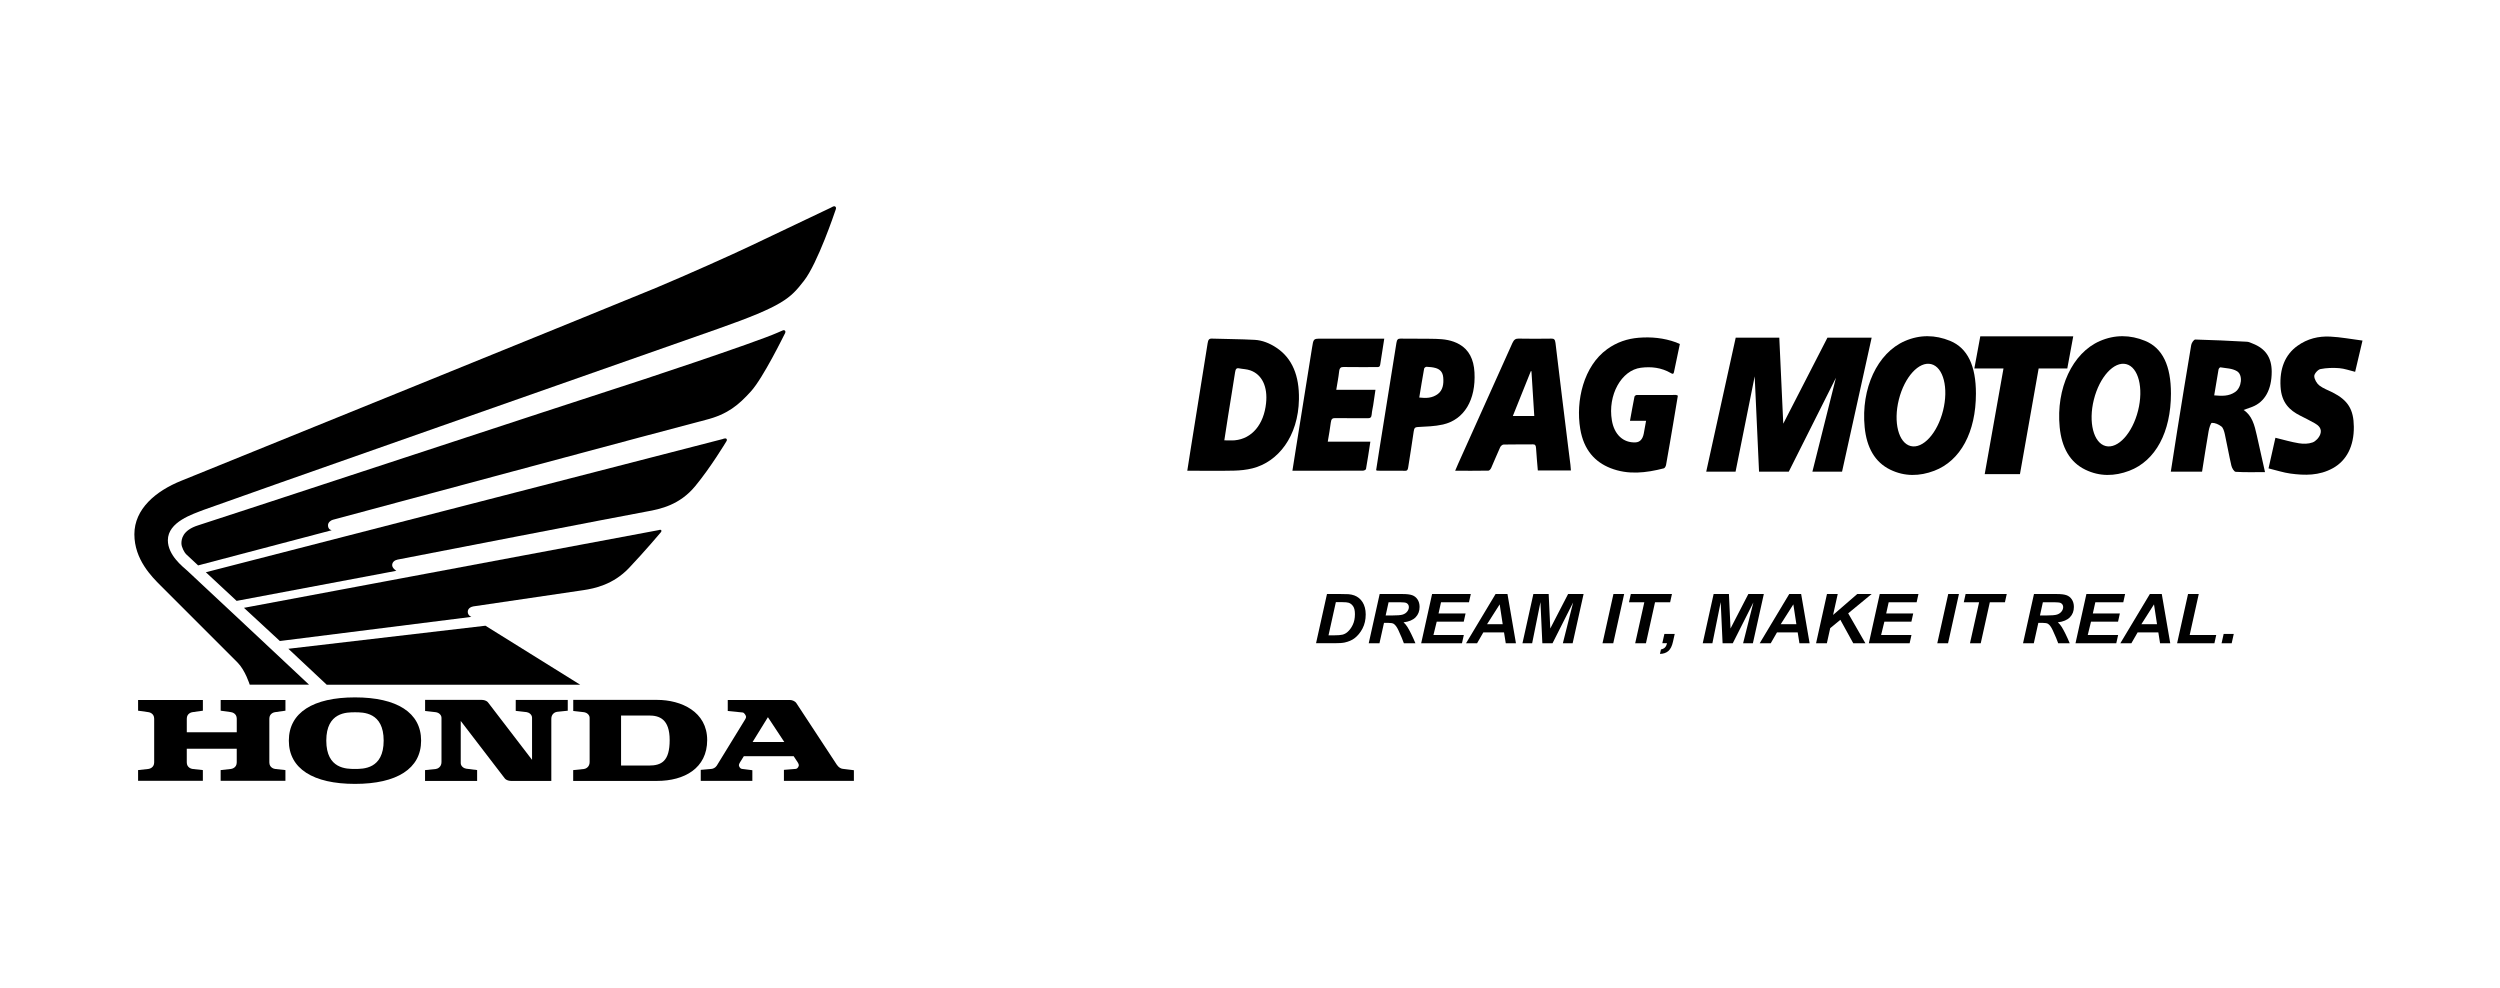
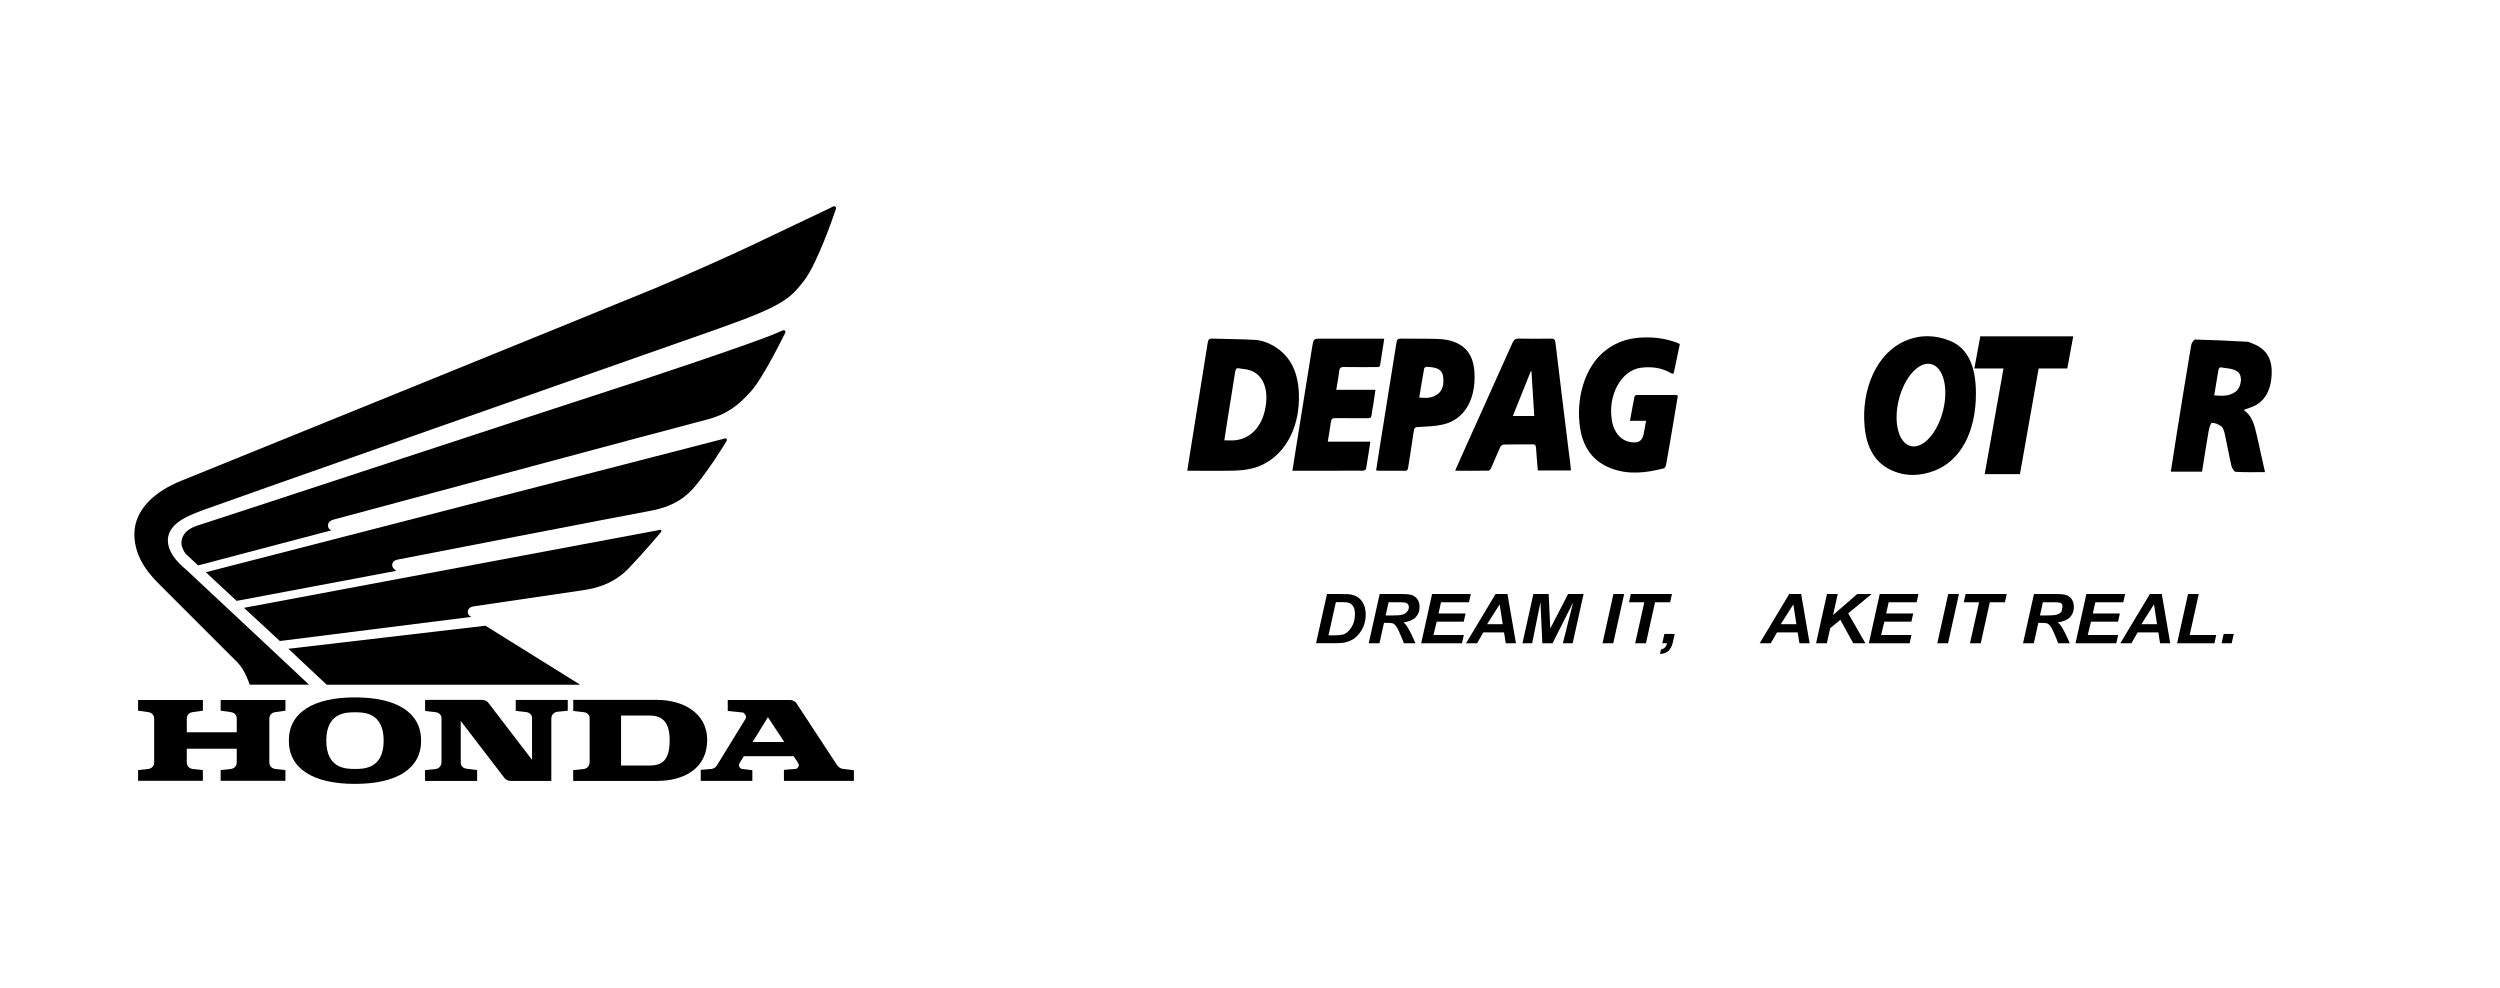
<svg xmlns="http://www.w3.org/2000/svg" width="800" height="316" viewBox="0 0 800 316" fill="none">
  <g clip-path="url(#clip0_364_693)">
    <path d="M379.93 150.636C380.309 148.242 380.637 146.075 380.985 143.908C382.81 132.549 384.649 121.196 386.443 109.831C386.614 108.738 386.904 108.327 387.782 108.353C392.35 108.517 396.924 108.498 401.492 108.751C403.905 108.883 406.236 109.806 408.409 111.24C413.552 114.632 415.788 120.28 415.662 127.735C415.46 139.745 408.927 147.812 400.809 149.865C398.863 150.358 396.861 150.554 394.877 150.605C390.341 150.712 385.799 150.636 381.263 150.636H379.936H379.93ZM391.775 140.907C392.982 140.907 394.081 140.995 395.161 140.894C400.632 140.364 404.429 135.828 405.143 129.017C405.699 123.761 403.873 119.857 400.114 118.524C398.933 118.107 397.669 118.101 396.45 117.861C395.66 117.703 395.376 118.126 395.225 119.137C394.511 123.805 393.727 128.455 392.988 133.111C392.577 135.67 392.192 138.228 391.781 140.913" fill="black" />
    <path d="M465.653 150.636C466.044 149.714 466.316 149.05 466.613 148.393C472.4 135.531 478.199 122.675 483.961 109.787C484.448 108.707 484.985 108.334 485.913 108.353C489.419 108.422 492.926 108.41 496.432 108.359C497.247 108.346 497.613 108.555 497.759 109.768C499.073 120.83 500.45 131.886 501.808 142.941C502.048 144.868 502.301 146.789 502.535 148.716C502.604 149.284 502.636 149.865 502.693 150.548H492.104C491.909 148.179 491.681 145.81 491.536 143.428C491.479 142.499 491.239 142.183 490.538 142.196C487.411 142.234 484.283 142.183 481.156 142.253C480.777 142.259 480.253 142.689 480.051 143.125C479.052 145.292 478.162 147.547 477.182 149.733C477.005 150.131 476.595 150.598 476.292 150.605C472.823 150.668 469.355 150.642 465.646 150.642M484.113 133.124H490.967C490.664 128.259 490.361 123.521 490.064 118.789L489.862 118.777C487.966 123.502 486.071 128.228 484.106 133.124" fill="black" />
    <path d="M526.744 134.646H521.595C522.094 131.924 522.53 129.422 523.029 126.939C523.08 126.686 523.497 126.396 523.749 126.396C527.944 126.364 532.139 126.377 536.328 126.389C536.486 126.389 536.644 126.503 536.915 126.61C536.423 129.567 535.942 132.479 535.45 135.386C534.692 139.852 533.94 144.325 533.137 148.779C533.062 149.202 532.72 149.796 532.442 149.865C526.725 151.344 520.982 152.032 515.303 149.777C510.47 147.856 506.806 144.066 505.675 137.243C504.184 128.228 506.762 117.153 514.298 111.726C517.438 109.465 520.818 108.372 524.35 108.081C528.38 107.753 532.386 108.125 536.303 109.547C536.688 109.686 537.067 109.875 537.553 110.084C536.915 113.148 536.303 116.111 535.671 119.067C535.5 119.863 535.09 119.63 534.685 119.389C531.615 117.608 528.387 117.26 525.089 117.677C518.816 118.473 514.431 126.446 515.802 134.539C516.566 139.069 519.447 141.741 523.358 141.564C524.76 141.501 525.641 140.57 525.999 138.772C526.245 137.508 526.46 136.232 526.744 134.653" fill="black" />
    <path d="M440.358 150.484C440.693 148.33 441.015 146.207 441.356 144.091C443.194 132.643 445.045 121.202 446.852 109.742C447.017 108.687 447.332 108.34 448.141 108.359C451.925 108.422 455.71 108.34 459.487 108.441C462.065 108.51 464.636 108.82 467.05 110.21C470.019 111.915 471.605 114.929 471.832 119.149C472.312 127.943 468.572 134.273 461.762 135.84C459.108 136.447 456.373 136.491 453.669 136.649C452.86 136.699 452.544 136.939 452.393 138.02C451.856 141.854 451.218 145.664 450.63 149.486C450.529 150.156 450.396 150.655 449.733 150.648C446.777 150.61 443.82 150.629 440.863 150.623C440.731 150.623 440.604 150.554 440.352 150.478M454.162 127.21C456.322 127.463 458.338 127.431 460.157 126.041C461.68 124.885 462.04 122.908 461.831 120.741C461.661 118.922 460.637 118.145 459.456 117.784C458.496 117.494 457.485 117.431 456.499 117.374C456.234 117.361 455.766 117.683 455.722 117.961C455.173 120.987 454.686 124.033 454.162 127.21Z" fill="black" />
    <path d="M413.571 150.636C413.957 148.21 414.298 145.999 414.652 143.794C416.376 133.016 418.114 122.239 419.826 111.455C420.312 108.391 420.274 108.378 422.637 108.378H442.961C442.512 111.259 442.082 113.95 441.672 116.641C441.539 117.519 441.065 117.469 440.572 117.469C437.035 117.469 433.491 117.494 429.953 117.444C429.093 117.431 428.645 117.677 428.512 118.935C428.31 120.805 427.937 122.637 427.603 124.74H440.149C439.878 126.573 439.656 128.152 439.41 129.731C439.265 130.666 439.018 131.582 438.955 132.524C438.879 133.617 438.462 133.838 437.73 133.831C434.223 133.8 430.717 133.85 427.211 133.793C426.371 133.781 425.992 134.084 425.853 135.234C425.619 137.192 425.246 139.119 424.886 141.324H438.519C438.039 144.426 437.622 147.263 437.117 150.08C437.066 150.352 436.479 150.611 436.138 150.611C431.393 150.649 426.649 150.636 421.904 150.636H413.559" fill="black" />
    <path d="M724.799 151.078C721.426 151.078 718.412 151.173 715.418 150.983C714.919 150.952 714.224 149.802 714.041 149.006C713.263 145.677 712.682 142.272 711.943 138.923C711.747 138.02 711.406 136.895 710.856 136.478C709.953 135.783 708.822 135.291 707.799 135.316C707.426 135.322 706.921 137.009 706.75 138.007C706.005 142.265 705.36 146.548 704.659 150.939H694.658C695.347 146.517 695.997 142.246 696.68 137.988C698.158 128.784 699.636 119.573 701.191 110.393C701.311 109.692 702.05 108.643 702.486 108.649C708.007 108.782 713.529 109.06 719.05 109.357C719.65 109.389 720.244 109.704 720.832 109.932C724.976 111.537 726.941 114.443 726.947 118.941C726.947 124.664 724.768 128.607 720.712 130.192C719.891 130.515 719.063 130.786 717.938 131.191C720.668 132.947 721.457 136.087 722.171 139.283C723.018 143.08 723.864 146.883 724.806 151.078M708.551 126.516C711.021 126.737 713.213 126.831 715.222 125.46C717.376 123.988 717.799 119.977 715.841 118.789C714.262 117.829 712.322 117.867 710.541 117.545C710.357 117.513 709.985 117.949 709.928 118.246C709.454 120.887 709.037 123.546 708.544 126.522" fill="black" />
-     <path d="M725.93 149.871C726.751 146.226 727.446 143.15 728.134 140.085C730.756 140.717 733.189 141.456 735.652 141.848C737.093 142.076 738.647 142.076 740.03 141.576C740.997 141.229 742.115 140.079 742.513 138.904C743.101 137.16 741.907 136.118 740.789 135.48C739.215 134.583 737.604 133.787 736 132.972C732.727 131.317 730.074 128.903 729.777 123.774C729.436 117.923 731.243 113.52 735.134 110.703C738.4 108.34 741.989 107.531 745.647 107.708C748.989 107.866 752.312 108.51 756.001 108.984C755.117 112.73 754.403 115.776 753.645 118.985C751.888 118.562 750.227 117.942 748.547 117.81C746.544 117.658 744.497 117.715 742.52 118.107C741.755 118.258 740.555 119.579 740.561 120.349C740.574 121.379 741.408 122.75 742.172 123.338C743.48 124.342 745.002 124.854 746.436 125.58C751.358 128.076 753.171 131.02 753.228 136.56C753.291 142.714 750.947 147.363 746.525 149.815C742.128 152.253 737.522 152.165 732.917 151.539C730.68 151.236 728.476 150.497 725.917 149.878" fill="black" />
    <path d="M624.027 109.073C619.245 107.114 614.349 107.045 609.56 109.13C600.74 112.964 595.484 124.336 596.691 136.693C597.329 143.238 599.976 147.907 604.885 150.295C609.516 152.55 614.279 152.424 618.96 150.649C627.394 147.446 632.284 138.266 632.297 125.972C632.309 117.064 629.643 111.379 624.027 109.073ZM621.778 131.399C619.965 138.639 615.328 143.718 611.423 142.739C607.519 141.76 605.82 135.101 607.633 127.861C609.446 120.621 614.077 115.542 617.987 116.521C621.892 117.5 623.591 124.159 621.778 131.399Z" fill="black" />
-     <path d="M686.433 109.073C681.651 107.114 676.755 107.045 671.966 109.13C663.147 112.964 657.891 124.336 659.097 136.693C659.735 143.238 662.382 147.907 667.291 150.295C671.922 152.55 676.685 152.424 681.367 150.649C689.794 147.446 694.684 138.266 694.703 125.972C694.716 117.064 692.05 111.379 686.433 109.073ZM684.184 131.399C682.371 138.639 677.74 143.718 673.83 142.739C669.925 141.76 668.226 135.101 670.039 127.861C671.852 120.621 676.483 115.542 680.394 116.521C684.298 117.5 685.997 124.159 684.184 131.399Z" fill="black" />
-     <path d="M579.969 150.927L587.5 120.887L572.407 150.927H562.893L561.503 120.425L555.381 150.927H545.993L555.425 108.062H569.374L570.644 135.575L584.777 108.062H598.928L589.458 150.927H579.969Z" fill="black" />
    <path d="M646.386 151.716H635.109L641.117 117.905H631.792L633.694 107.62H663.437L661.535 117.905H652.368L646.386 151.716Z" fill="black" />
    <path d="M421.132 205.84L424.632 190.09H429.13C430.381 190.09 431.183 190.109 431.537 190.14C432.225 190.204 432.845 190.336 433.388 190.538C433.931 190.741 434.424 191.019 434.866 191.379C435.308 191.739 435.694 192.175 436.016 192.686C436.338 193.198 436.585 193.779 436.762 194.443C436.938 195.106 437.027 195.833 437.027 196.616C437.027 198.315 436.686 199.819 435.997 201.133C435.308 202.447 434.443 203.489 433.407 204.266C432.611 204.867 431.581 205.309 430.318 205.599C429.604 205.757 428.504 205.833 427.026 205.833H421.132V205.84ZM425.131 203.306H426.875C428.138 203.306 429.048 203.23 429.616 203.085C430.185 202.94 430.703 202.662 431.17 202.264C431.846 201.683 432.415 200.912 432.883 199.945C433.344 198.979 433.577 197.841 433.577 196.527C433.577 195.409 433.388 194.569 433.003 194.007C432.617 193.444 432.143 193.072 431.581 192.882C431.183 192.756 430.482 192.686 429.471 192.686H427.475L425.125 203.3L425.131 203.306Z" fill="black" />
    <path d="M441.436 205.84H437.993L441.493 190.09H448.91C450.186 190.09 451.178 190.21 451.892 190.463C452.599 190.709 453.174 191.164 453.61 191.821C454.046 192.478 454.267 193.28 454.267 194.215C454.267 195.555 453.844 196.66 452.991 197.532C452.138 198.404 450.849 198.941 449.131 199.149C449.573 199.522 449.984 200.015 450.369 200.621C451.134 201.853 451.993 203.597 452.934 205.84H449.238C448.942 204.955 448.36 203.565 447.495 201.683C447.021 200.665 446.522 199.983 445.991 199.629C445.663 199.421 445.094 199.32 444.279 199.32H442.877L441.43 205.84H441.436ZM443.407 196.957H445.233C447.078 196.957 448.303 196.856 448.91 196.647C449.516 196.439 449.984 196.117 450.325 195.668C450.666 195.226 450.837 194.759 450.837 194.272C450.837 193.697 450.59 193.268 450.098 192.983C449.794 192.813 449.137 192.724 448.127 192.724H444.342L443.407 196.957Z" fill="black" />
    <path d="M454.779 205.84L458.267 190.09H470.655L470.074 192.724H461.128L460.332 196.3H468.981L468.4 198.928H459.751L458.703 203.205H468.425L467.831 205.84H454.779Z" fill="black" />
    <path d="M481.288 202.359H474.667L472.664 205.84H469.133L478.578 190.09H482.393L485.104 205.84H481.844L481.288 202.359ZM480.865 199.737L479.898 193.4L475.861 199.737H480.865Z" fill="black" />
    <path d="M496.81 205.84H493.55L492.944 192.68L490.29 205.84H487.188L490.676 190.09H495.578L496.09 201.12L501.788 190.09H506.748L503.248 205.84H500.114L503.406 192.775L496.81 205.84Z" fill="black" />
    <path d="M532.618 202.864H535.91L535.36 205.321C535.05 206.736 534.551 207.741 533.863 208.335C533.174 208.929 532.283 209.232 531.19 209.251L531.506 207.823C532.056 207.709 532.479 207.501 532.776 207.204C533.079 206.907 533.3 206.452 533.439 205.833H531.936L532.606 202.857L532.618 202.864Z" fill="black" />
-     <path d="M554.488 205.84H551.229L550.622 192.68L547.969 205.84H544.873L548.36 190.09H553.256L553.768 201.12L559.467 190.09H564.426L560.926 205.84H557.792L561.084 192.775L554.488 205.84Z" fill="black" />
    <path d="M575.261 202.359H568.641L566.638 205.84H563.106L572.551 190.09H576.367L579.077 205.84H575.817L575.261 202.359ZM574.838 199.737L573.872 193.4L569.835 199.737H574.838Z" fill="black" />
    <path d="M581.143 205.84L584.63 190.09H588.073L586.588 196.78L594.315 190.09H598.92L591.421 196.268L596.924 205.84H593.039L588.913 198.341L585.666 201.013L584.598 205.84H581.143Z" fill="black" />
    <path d="M598.029 205.84L601.517 190.09H613.905L613.324 192.724H604.378L603.582 196.3H612.231L611.65 198.928H603.001L601.953 203.205H611.669L611.081 205.84H598.029Z" fill="black" />
    <path d="M619.933 205.84L623.433 190.09H626.863L623.376 205.84H619.933Z" fill="black" />
    <path d="M633.838 205.84H630.395L633.314 192.724H628.411L628.992 190.09H642.158L641.577 192.724H636.744L633.838 205.84Z" fill="black" />
    <path d="M512.8 205.84L516.3 190.09H519.73L516.243 205.84H512.8Z" fill="black" />
    <path d="M526.704 205.84H523.261L526.18 192.724H521.277L521.859 190.09H535.024L534.443 192.724H529.61L526.704 205.84Z" fill="black" />
-     <path d="M650.813 205.84H647.37L650.87 190.09H658.287C659.563 190.09 660.555 190.21 661.269 190.463C661.976 190.709 662.551 191.164 662.987 191.821C663.423 192.478 663.644 193.28 663.644 194.215C663.644 195.555 663.221 196.66 662.368 197.532C661.515 198.404 660.226 198.941 658.508 199.149C658.95 199.522 659.361 200.015 659.746 200.621C660.511 201.853 661.37 203.597 662.311 205.84H658.622C658.325 204.955 657.744 203.565 656.878 201.683C656.404 200.665 655.905 199.983 655.374 199.629C655.046 199.421 654.477 199.32 653.669 199.32H652.266L650.819 205.84H650.813ZM652.784 196.957H654.61C656.455 196.957 657.68 196.856 658.287 196.647C658.893 196.439 659.361 196.117 659.702 195.668C660.043 195.226 660.214 194.759 660.214 194.272C660.214 193.697 659.967 193.268 659.475 192.983C659.171 192.813 658.514 192.724 657.503 192.724H653.719L652.784 196.957Z" fill="black" />
+     <path d="M650.813 205.84H647.37L650.87 190.09H658.287C659.563 190.09 660.555 190.21 661.269 190.463C661.976 190.709 662.551 191.164 662.987 191.821C663.423 192.478 663.644 193.28 663.644 194.215C663.644 195.555 663.221 196.66 662.368 197.532C661.515 198.404 660.226 198.941 658.508 199.149C658.95 199.522 659.361 200.015 659.746 200.621C660.511 201.853 661.37 203.597 662.311 205.84H658.622C658.325 204.955 657.744 203.565 656.878 201.683C656.404 200.665 655.905 199.983 655.374 199.629C655.046 199.421 654.477 199.32 653.669 199.32H652.266L650.819 205.84H650.813ZM652.784 196.957H654.61C656.455 196.957 657.68 196.856 658.287 196.647C658.893 196.439 659.361 196.117 659.702 195.668C660.214 193.697 659.967 193.268 659.475 192.983C659.171 192.813 658.514 192.724 657.503 192.724H653.719L652.784 196.957Z" fill="black" />
    <path d="M664.162 205.84L667.649 190.09H680.032L679.451 192.724H670.505L669.709 196.3H678.358L677.776 198.928H669.128L668.079 203.205H677.802L677.208 205.84H664.162Z" fill="black" />
    <path d="M690.665 202.359H684.044L682.041 205.84H678.51L687.955 190.09H691.77L694.481 205.84H691.221L690.665 202.359ZM690.248 199.737L689.281 193.4L685.244 199.737H690.248Z" fill="black" />
    <path d="M696.673 205.84L700.173 190.09H703.603L700.697 203.205H709.194L708.613 205.84H696.673Z" fill="black" />
    <path d="M711.569 202.864H714.803L714.14 205.84H710.905L711.569 202.864Z" fill="black" />
    <path d="M79.907 219.087C79.907 219.087 78.486 214.475 75.99 211.98C73.495 209.484 54.252 190.241 51.409 187.398C48.566 184.555 43 179.034 43 170.966C43 162.899 49.798 157.137 58.017 153.839C66.236 150.535 199.89 96.305 209.803 92.161C219.709 88.01 233.961 81.636 240.411 78.566C246.861 75.495 265.144 66.834 265.751 66.512C266.357 66.189 266.68 66 266.97 66C267.261 66 267.526 66.253 267.526 66.575C267.526 66.897 267.318 67.352 267.248 67.573C267.179 67.794 261.651 84.239 257.273 89.849C252.895 95.459 250.747 97.834 229.772 105.213C208.804 112.586 68.769 161.749 65.238 163.133C61.706 164.516 53.715 166.974 53.715 172.887C53.715 177.65 58.478 181.333 59.862 182.565C61.245 183.797 98.885 219.087 98.885 219.087H79.913H79.907Z" fill="black" />
    <path d="M63.393 180.929C63.393 180.929 59.975 177.758 59.514 177.303C59.053 176.848 58.055 175.111 58.055 173.885C58.055 172.659 58.282 169.696 63.469 168.085C68.656 166.474 189.675 126.642 196.277 124.57C202.885 122.498 241.896 109.553 248.839 106.445C250.311 105.813 250.57 105.655 250.797 105.655C251.025 105.655 251.328 105.801 251.328 106.154C251.328 106.508 251.164 106.78 251.037 106.982C250.911 107.184 244.227 120.906 240.31 125.227C236.393 129.548 232.881 132.6 225.735 134.388C218.59 136.175 107.231 166.133 106.51 166.329C105.79 166.525 104.956 167.195 104.956 168.085C104.956 169.557 106.163 169.671 106.163 169.671L63.387 180.935L63.393 180.929Z" fill="black" />
    <path d="M65.87 183.121L75.719 192.282L126.822 182.66C126.822 182.66 125.495 181.826 125.495 180.859C125.495 179.893 126.272 179.261 127.207 179.072C128.142 178.882 202.228 164.51 206.84 163.707C211.452 162.899 217.517 161.559 222.47 155.564C227.423 149.569 232.23 141.571 232.388 141.324C232.546 141.078 232.603 140.932 232.603 140.793C232.603 140.655 232.515 140.288 232.142 140.288C231.769 140.288 231.567 140.377 231.194 140.516C230.822 140.655 65.87 183.121 65.87 183.121Z" fill="black" />
    <path d="M210.762 169.639C210.554 169.69 78.068 194.505 78.068 194.505L89.554 205.125L150.834 197.405C150.834 197.405 149.684 196.981 149.684 195.794C149.684 194.606 150.815 194.164 151.472 194.044C152.129 193.924 183.003 189.394 186.636 188.857C190.268 188.32 196.238 187.069 201.267 181.769C206.296 176.468 211.255 170.593 211.445 170.359C211.634 170.126 211.666 169.987 211.666 169.873C211.666 169.759 211.521 169.519 211.236 169.519C211.16 169.519 210.984 169.589 210.775 169.633L210.762 169.639Z" fill="black" />
    <path d="M92.277 207.608L104.565 219.125H185.682L155.339 200.229L92.277 207.608Z" fill="black" />
    <path d="M88.076 227.881C88.423 227.843 91.342 227.42 91.342 227.42V224.002H70.614V227.42C70.614 227.42 73.533 227.843 73.88 227.881C74.228 227.919 75.763 228.266 75.763 229.991V234.331H59.773V229.991C59.773 228.26 61.308 227.919 61.656 227.881C62.003 227.843 64.922 227.42 64.922 227.42V224.002H44.188V227.42C44.188 227.42 47.106 227.843 47.454 227.881C47.801 227.919 49.336 228.266 49.336 229.991V243.959C49.336 245.69 47.801 246.031 47.454 246.069C47.106 246.107 44.188 246.429 44.188 246.429V249.847H64.915V246.429C64.915 246.429 61.997 246.107 61.649 246.069C61.302 246.031 59.767 245.684 59.767 243.959V239.587H75.756V243.959C75.756 245.69 74.221 246.031 73.874 246.069C73.526 246.107 70.608 246.429 70.608 246.429V249.847H91.335V246.429C91.335 246.429 88.417 246.107 88.069 246.069C87.722 246.031 86.187 245.684 86.187 243.959V229.991C86.187 228.26 87.722 227.919 88.069 227.881H88.076Z" fill="black" />
    <path d="M113.593 223.162C100.225 223.162 92.429 228.014 92.429 237.003C92.429 245.993 100.225 250.845 113.593 250.845C126.961 250.845 134.756 245.993 134.756 237.003C134.756 228.014 126.961 223.162 113.593 223.162ZM113.593 246.063C110.983 246.063 104.413 246.139 104.413 236.997C104.413 227.856 110.983 227.931 113.593 227.931C116.202 227.931 122.772 227.856 122.772 236.997C122.772 246.139 116.202 246.063 113.593 246.063Z" fill="black" />
    <path d="M165.037 227.483V223.971H181.683V227.426C181.683 227.426 178.784 227.717 178.221 227.786C177.659 227.856 176.421 228.418 176.421 230.004V249.892H163.552C162.939 249.892 162.042 249.721 161.524 249.083C161.006 248.445 147.436 230.705 147.436 230.705V244.187C147.436 245.198 148.428 245.874 149.167 245.975C149.906 246.076 152.679 246.423 152.679 246.423V249.892H136.014V246.436C136.014 246.436 138.913 246.145 139.476 246.076C140.038 246.006 141.276 245.444 141.276 243.858V229.701C141.276 228.69 140.284 228.014 139.545 227.913C138.806 227.812 136.033 227.509 136.033 227.509V223.964H154.139C154.752 223.964 155.649 224.135 156.167 224.773C156.685 225.411 170.255 243.151 170.255 243.151V229.669C170.255 228.658 169.263 227.982 168.524 227.881C167.785 227.78 165.03 227.477 165.03 227.477V223.964" fill="black" />
    <path d="M210.263 223.964H183.439V227.509C183.439 227.509 186.219 227.812 186.951 227.913C187.684 228.014 188.682 228.69 188.682 229.701V243.858C188.682 245.444 187.444 246.006 186.882 246.076C186.32 246.145 183.42 246.436 183.42 246.436V249.892H210.27C218.956 249.892 226.297 245.861 226.297 236.814C226.297 227.768 218.028 223.964 210.27 223.964H210.263ZM207.648 244.977H198.74V228.962H207.686C210.99 228.962 214.294 230.073 214.294 236.833C214.294 243.593 211.685 244.977 207.648 244.977Z" fill="black" />
    <path d="M269.75 246.044C268.411 245.899 267.722 244.616 267.545 244.357C267.368 244.098 255.302 225.676 254.828 224.988C254.354 224.299 253.4 224.008 252.914 224.008H232.881V227.521C232.881 227.521 237.132 227.938 237.663 227.995C238.194 228.052 238.743 229.031 238.743 229.366C238.743 229.7 238.554 230.016 238.44 230.218C238.326 230.421 229.81 244.319 229.368 245.008C228.926 245.696 228.174 246.019 227.624 246.057C227.075 246.095 224.238 246.354 224.238 246.354V249.885H240.752V246.467L237.41 246.044C236.659 245.911 236.45 245.065 236.45 244.856C236.45 244.648 236.564 244.319 236.779 243.991C236.829 243.915 237.309 243.138 238.03 241.975H253.969C254.733 243.138 255.251 243.915 255.295 243.991C255.504 244.319 255.624 244.641 255.624 244.856C255.624 245.071 255.415 245.911 254.664 246.044L250.854 246.354V249.885H273.244V246.467C273.244 246.467 271.089 246.183 269.75 246.038V246.044ZM240.828 237.446C243.197 233.605 245.731 229.498 245.731 229.498C245.731 229.498 248.441 233.605 250.981 237.446H240.828Z" fill="black" />
  </g>
  <defs>
    <clipPath id="clip0_364_693">
      <rect width="713" height="184.839" fill="white" transform="translate(43 66)" />
    </clipPath>
  </defs>
</svg>